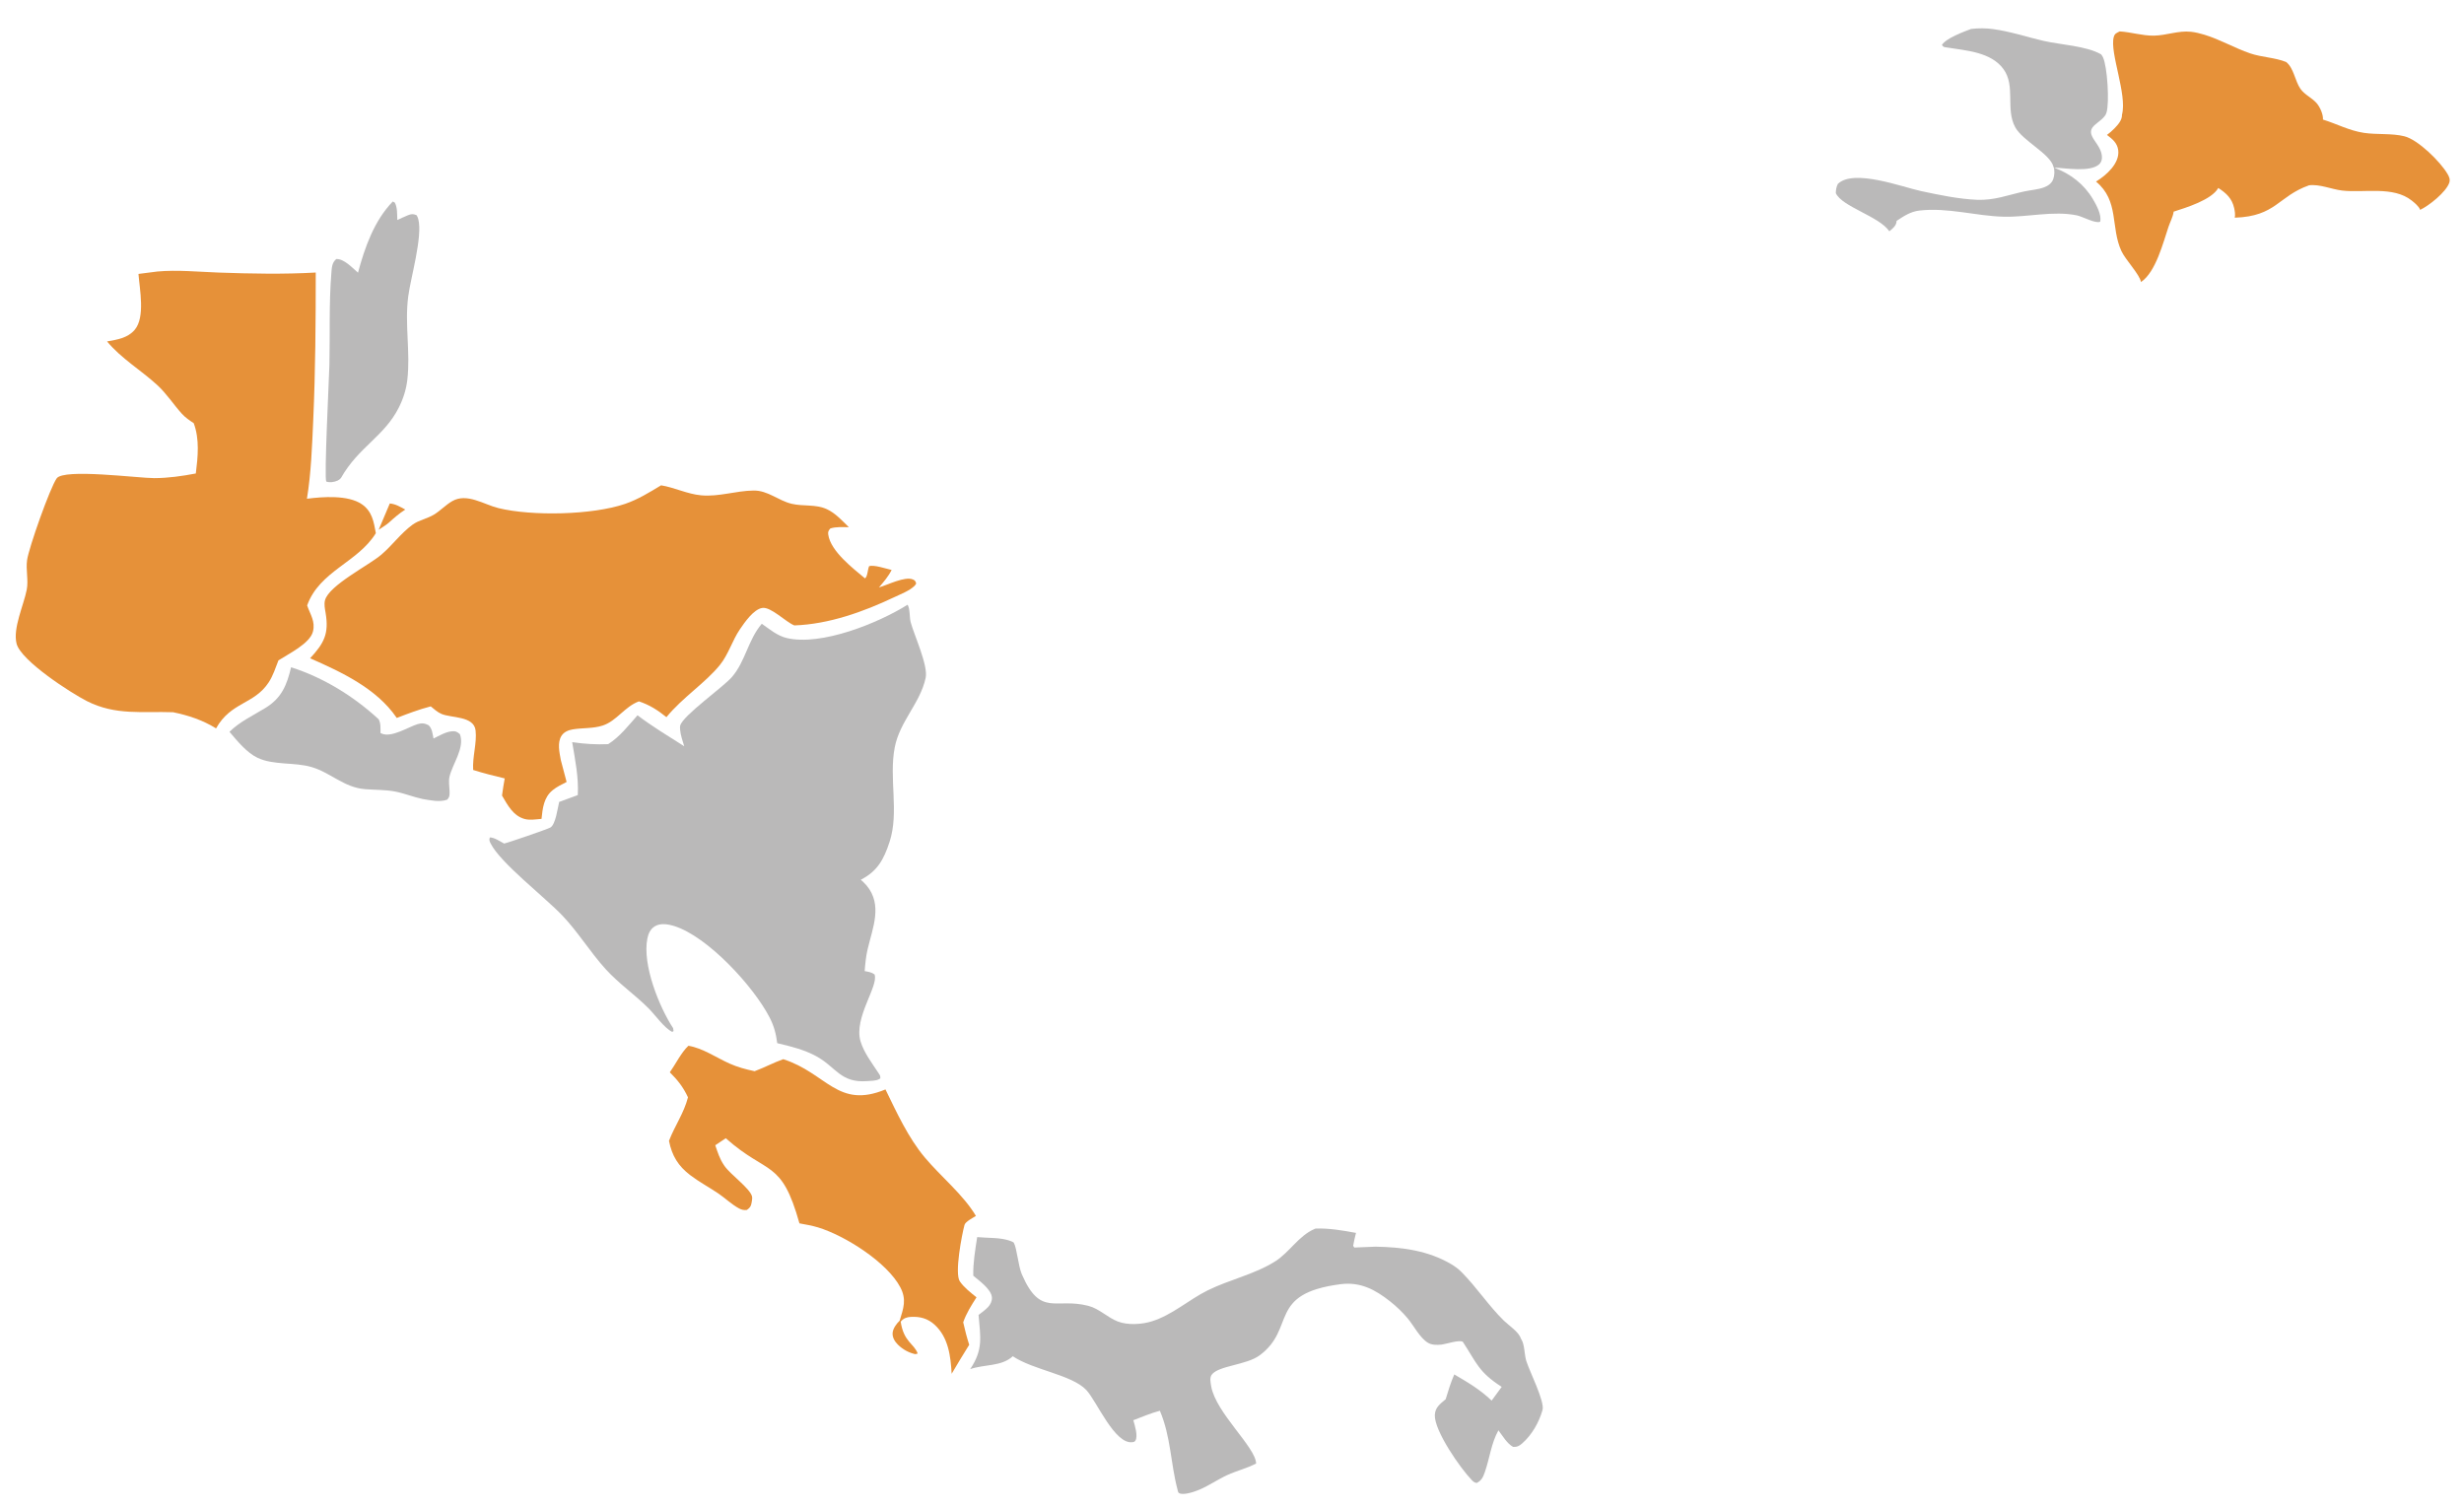
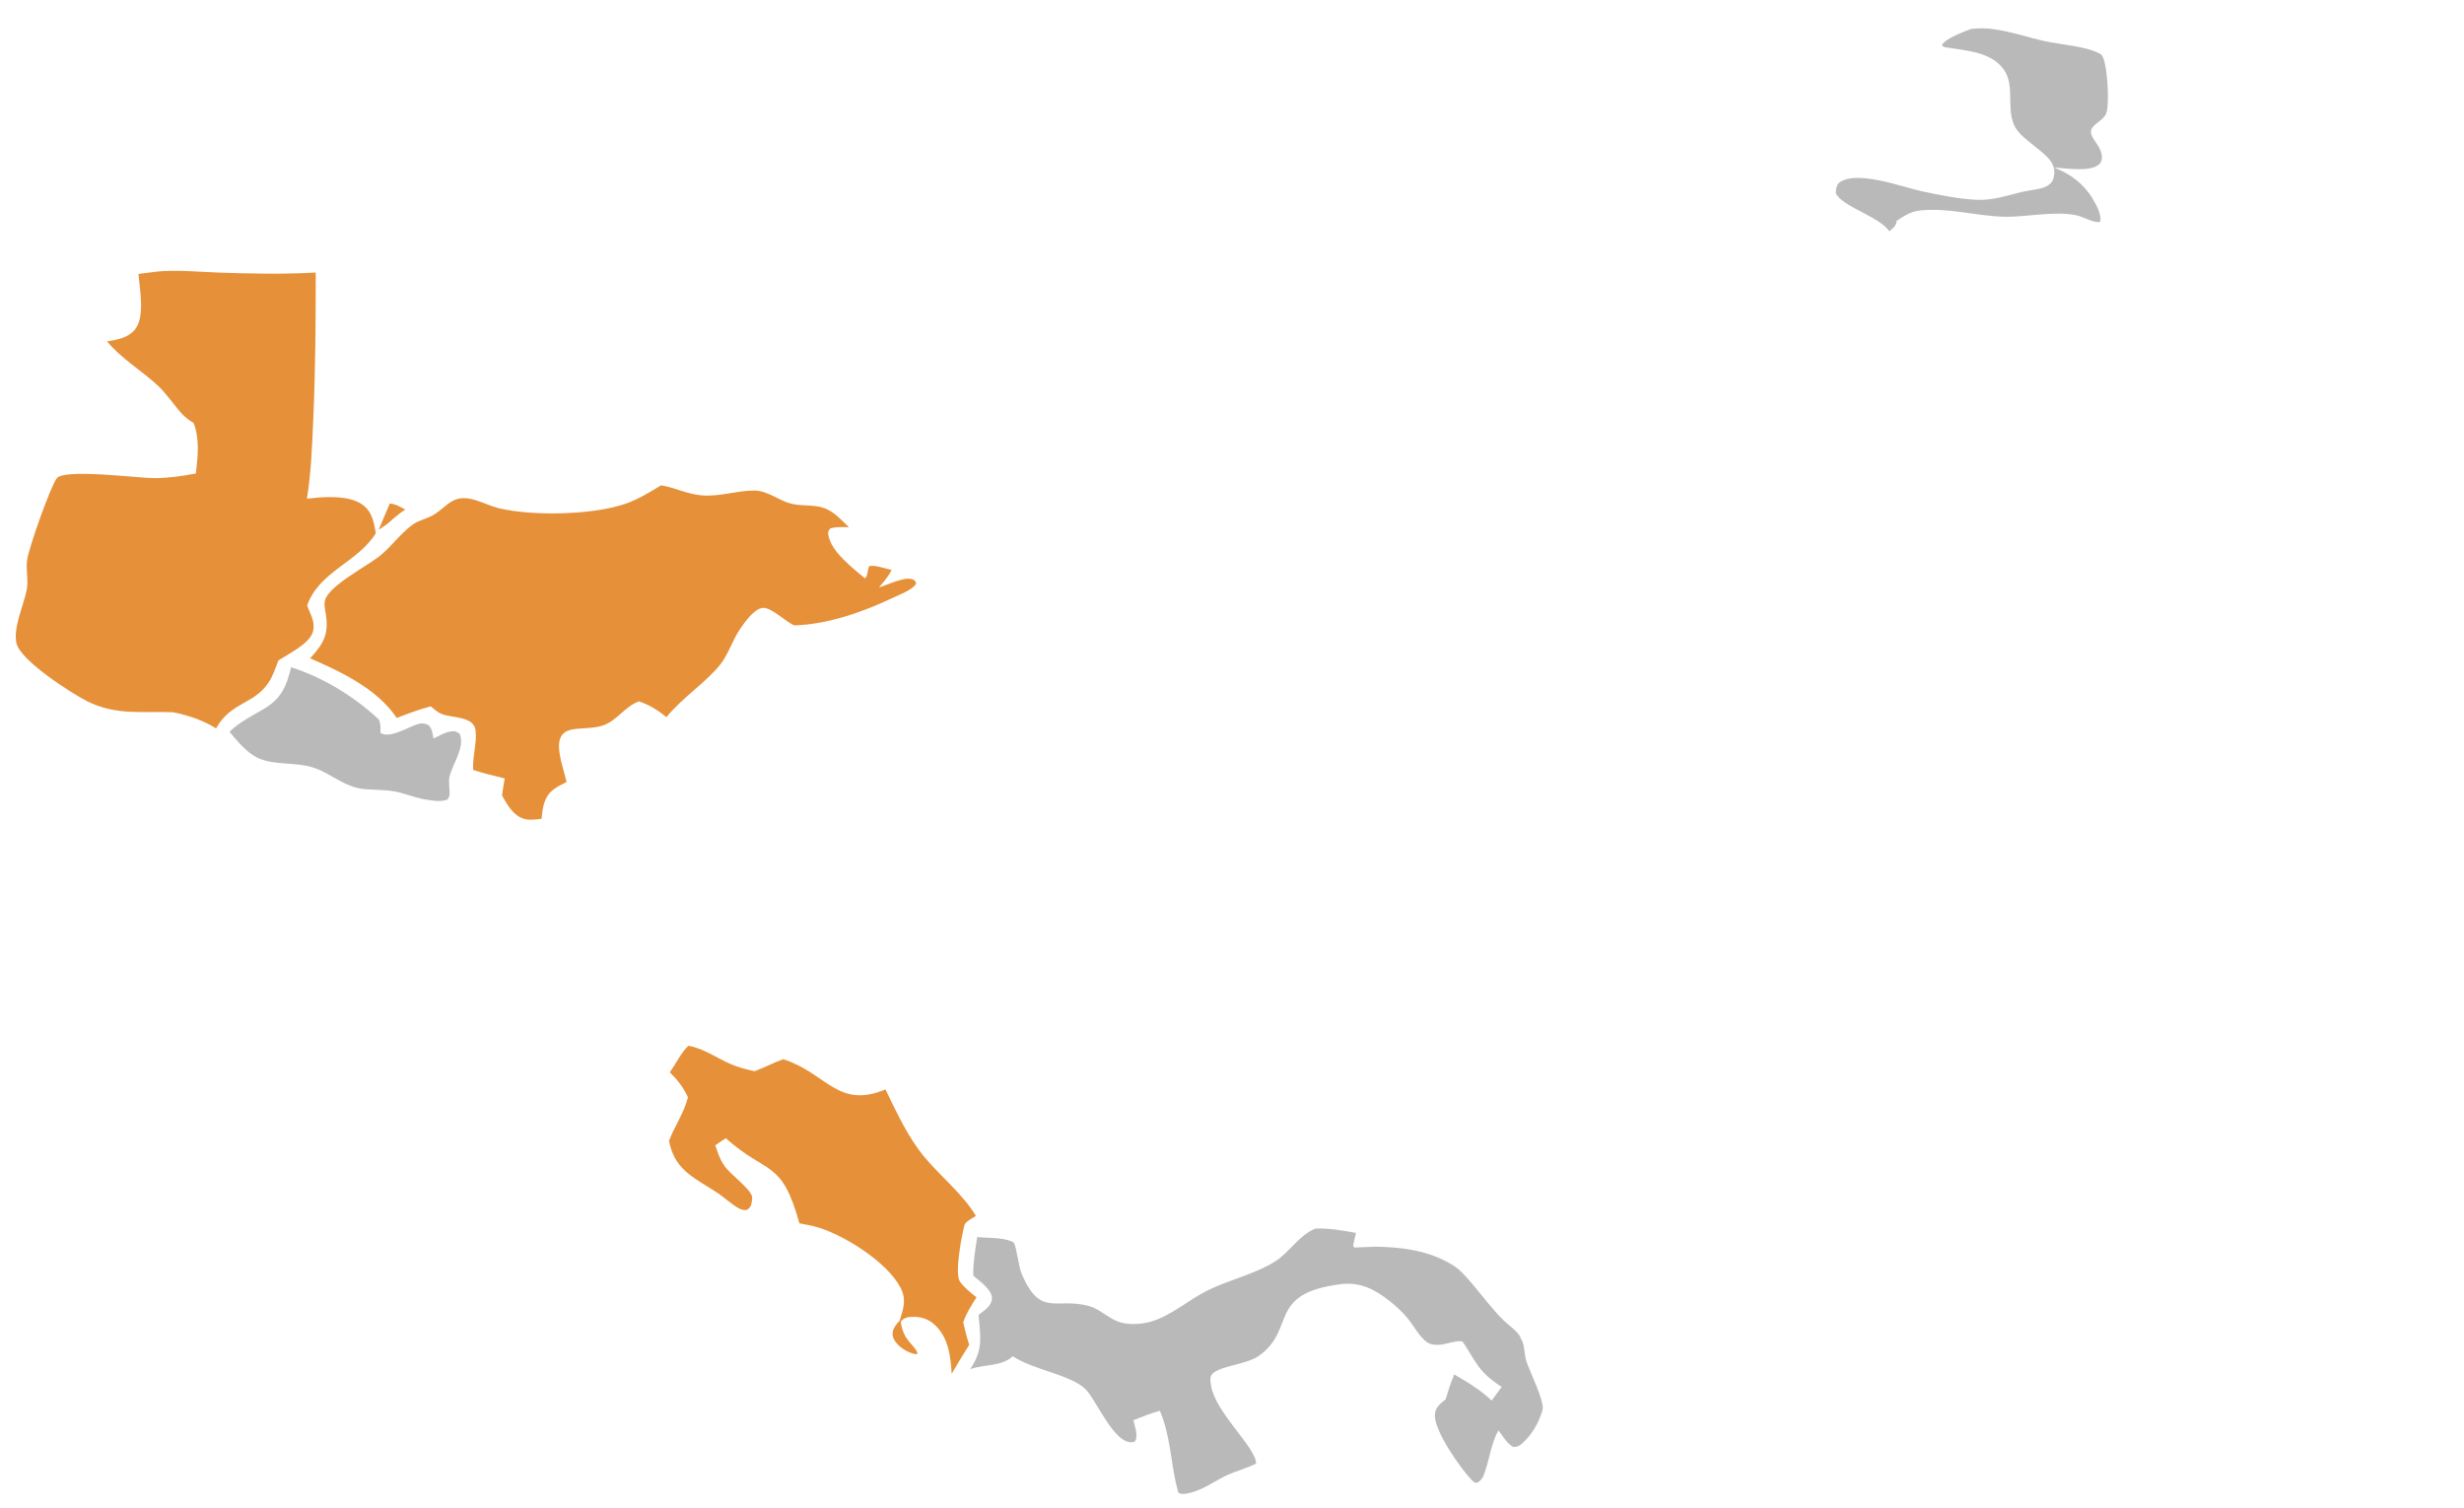
<svg xmlns="http://www.w3.org/2000/svg" width="500" height="306">
-   <path fill="#BAB9B9" d="M184.164 122.71C184.681 123.453 184.539 125.288 184.792 126.24C185.488 128.86 188.379 135.035 187.837 137.551C186.727 142.707 182.592 146.351 181.566 151.638C180.335 157.978 182.5 164.758 180.509 170.843C179.351 174.383 178.056 176.79 174.675 178.513C175.08 178.878 175.49 179.25 175.841 179.669C179.162 183.635 177.069 188.288 176.052 192.648C175.711 194.107 175.578 195.565 175.459 197.054C176.192 197.188 176.84 197.274 177.461 197.722C178.358 200.062 173.196 206.505 174.621 211.302C175.302 213.596 176.962 215.745 178.267 217.737C178.576 218.209 178.655 218.252 178.641 218.822C178.559 218.874 178.479 218.929 178.395 218.979C177.797 219.33 176.662 219.325 175.955 219.377C170.523 219.781 169.696 216.533 165.611 214.313C163.169 212.986 160.407 212.305 157.719 211.68C157.468 209.73 157.058 208.177 156.145 206.416C152.884 200.13 143.591 189.994 136.749 187.889C135.577 187.528 134.04 187.283 132.926 187.936C131.99 188.485 131.562 189.439 131.361 190.461C130.323 195.738 133.726 204.257 136.592 208.637L136.68 209.221L136.406 209.388C134.778 208.592 132.948 205.947 131.616 204.614C128.833 201.827 125.601 199.618 122.926 196.682C119.773 193.221 117.331 189.161 114.109 185.774C110.605 182.092 101.582 175.13 99.59 171.204C99.336 170.705 99.21 170.471 99.396 169.927C100.305 169.92 101.481 170.74 102.293 171.169C103.103 171.01 111.15 168.24 111.69 167.915C112.768 167.267 113.169 163.904 113.467 162.726L117.248 161.329C117.439 157.685 116.702 154.171 116.109 150.593C118.489 150.95 121.006 151.117 123.412 151.002C125.762 149.513 127.534 147.209 129.365 145.144C132.37 147.432 135.663 149.392 138.842 151.427C138.537 150.379 138.103 149.209 138.017 148.121C137.995 147.849 137.96 147.49 138.033 147.221C138.583 145.182 146.682 139.498 148.52 137.382C151.263 134.225 151.788 129.846 154.584 126.571C156.153 127.67 157.738 129.018 159.634 129.466C166.681 131.13 178.208 126.44 184.164 122.71Z" />
  <path fill="#E69139" d="M134.152 98.478C136.92 98.936 139.486 100.26 142.293 100.512C145.914 100.837 149.34 99.574 152.932 99.539C155.824 99.51 157.923 101.567 160.609 102.219C162.972 102.792 165.508 102.271 167.786 103.321C169.524 104.121 170.9 105.663 172.255 106.978C171.033 106.977 169.665 106.854 168.494 107.234C168.103 107.694 167.982 107.888 168.075 108.514C168.573 111.871 173.087 115.32 175.524 117.361C176.061 117.023 176.054 115.575 176.361 114.895C177.322 114.543 179.794 115.404 180.931 115.654C180.257 116.999 179.327 118.063 178.357 119.196C180.037 118.737 183.622 116.874 185.248 117.585C185.724 117.793 185.737 117.909 185.918 118.386C185.807 118.591 185.717 118.754 185.546 118.916C184.507 119.9 182.785 120.552 181.498 121.164C175.234 124.14 168.189 126.667 161.186 126.908C159.433 126.204 156.435 123.089 154.683 123.362C152.923 123.637 151.094 126.3 150.142 127.697C148.585 129.982 147.83 132.775 146.085 134.933C143.125 138.593 138.529 141.494 135.234 145.523C133.452 144.093 131.847 143.056 129.652 142.318C126.735 143.404 125.159 146.282 122.315 147.22C120.346 147.868 118.227 147.669 116.207 148.008C115.339 148.154 114.463 148.513 113.962 149.274C113.04 150.676 113.53 152.699 113.8 154.222L114.977 158.676C114.025 159.147 112.98 159.666 112.152 160.335C110.34 161.8 110.113 164.001 109.886 166.165C108.817 166.254 107.51 166.471 106.47 166.19C104.129 165.557 103.013 163.373 101.87 161.434C102.004 160.272 102.23 159.111 102.417 157.956C100.264 157.437 98.127 156.914 96.016 156.239C95.844 153.561 96.805 150.773 96.506 148.211C96.162 145.256 91.614 145.723 89.603 144.875C88.797 144.535 88.079 143.887 87.406 143.337C85.031 143.949 82.794 144.799 80.512 145.687L80.43 145.566C76.373 139.679 69.297 136.376 62.926 133.576C65.799 130.485 66.77 128.558 66.075 124.386C65.936 123.549 65.727 122.626 65.953 121.788C66.769 118.763 74.822 114.733 77.391 112.542C79.608 110.652 81.365 108.179 83.726 106.461C85.008 105.529 86.698 105.249 88.054 104.429C89.361 103.637 90.416 102.474 91.749 101.699C94.744 99.958 98.182 102.379 101.139 103.103C107.897 104.76 120.162 104.528 126.838 102.248C129.469 101.35 131.785 99.906 134.152 98.478Z" />
  <path fill="#E69139" d="M31.935 55.096C35.994 54.726 40.291 55.165 44.372 55.31C50.894 55.542 57.56 55.671 64.073 55.304C64.072 65.29 64.009 75.222 63.564 85.201C63.328 90.497 63.137 95.969 62.284 101.202C65.483 100.794 70.615 100.407 73.403 102.304C75.514 103.741 75.844 105.865 76.269 108.188C72.588 114.158 64.838 115.854 62.325 122.854C62.967 124.712 64.025 126.093 63.503 128.159C62.889 130.589 58.538 132.683 56.503 134.002C55.926 135.486 55.398 137.14 54.519 138.474C51.548 142.984 46.858 142.404 43.844 147.804C41.155 146.131 38.205 145.151 35.123 144.524C28.871 144.304 23.487 145.226 17.642 142.27C14.443 140.651 4.271 134.105 3.366 130.616C2.565 127.526 4.821 122.776 5.426 119.663C5.804 117.716 5.215 115.634 5.497 113.647C5.852 111.136 10.136 99.008 11.504 97.069C12.942 95.031 28.099 97.029 31.298 97.022C34.13 97.016 36.961 96.607 39.737 96.077C40.157 92.68 40.527 89.152 39.313 85.874C38.467 85.311 37.607 84.731 36.92 83.975C35.176 82.053 33.818 79.878 31.884 78.111C28.549 75.061 24.65 72.796 21.727 69.286C23.774 68.914 25.907 68.611 27.334 66.924C29.501 64.363 28.34 58.717 28.098 55.586L31.935 55.096Z" />
  <path fill="#BAB9B9" d="M266.956 249.296C269.718 249.204 272.456 249.674 275.16 250.178C274.934 251.04 274.753 251.899 274.589 252.775C274.675 252.899 274.72 253.065 274.846 253.148C274.881 253.17 278.682 252.965 279.123 252.972C284.491 253.061 289.787 253.748 294.482 256.521C295.259 256.98 295.947 257.49 296.583 258.131C299.656 261.228 302.05 264.924 305.141 267.958C306.139 268.937 308.286 270.332 308.617 271.63C308.646 271.671 308.676 271.711 308.703 271.754C309.402 272.856 309.309 274.823 309.71 276.137C310.36 278.265 313.508 284.379 313.009 286.129C312.292 288.644 310.852 291.18 308.865 292.911C308.294 293.408 307.814 293.661 307.042 293.599C305.832 292.961 304.875 291.307 304.061 290.237C302.566 292.955 302.301 295.895 301.289 298.768C300.942 299.755 300.609 300.462 299.642 300.923C299.192 300.822 299.01 300.699 298.689 300.369C296.341 297.96 291.025 290.318 291.158 287.126C291.223 285.565 292.264 284.862 293.358 283.929C293.871 282.213 294.388 280.542 295.103 278.896C297.86 280.504 300.376 281.989 302.687 284.206Q303.698 282.806 304.73 281.421C300.019 278.399 299.666 276.581 296.833 272.272C296.019 271.834 293.484 272.738 292.437 272.849C291.591 272.938 290.543 272.934 289.792 272.489C288.121 271.501 286.891 268.996 285.627 267.496Q284.032 265.608 282.089 264.08C279.046 261.668 276.019 260.071 272.035 260.585C257.103 262.512 263.064 269.524 255.591 275.034C252.914 277.008 247.249 277.107 245.889 278.95C245.414 279.595 245.669 280.563 245.776 281.303C246.727 286.714 254.812 293.651 254.894 296.969C253.069 297.939 250.955 298.439 249.064 299.306C247.157 300.18 245.42 301.401 243.492 302.234C242.576 302.63 240.277 303.474 239.314 303.006C239.01 302.859 239.028 302.577 238.947 302.274C237.516 296.872 237.61 291.54 235.361 286.266C233.523 286.758 231.751 287.508 229.976 288.188C230.251 289.139 230.976 291.418 230.4 292.314C230.239 292.564 230.138 292.588 229.855 292.634C226.203 293.232 222.537 284.254 220.411 282.033C217.456 278.946 209.684 278.009 205.516 275.205C203.26 277.321 199.723 276.817 196.869 277.82C199.553 273.84 198.952 271.324 198.572 266.826C199.21 266.332 199.933 265.82 200.489 265.235C200.971 264.729 201.329 264.004 201.286 263.294C201.183 261.613 198.663 259.867 197.499 258.863C197.438 256.249 197.9 253.604 198.292 251.029C200.386 251.241 203.065 251.063 205.024 251.81C205.153 251.859 205.662 252.055 205.724 252.168C206.374 253.355 206.615 256.875 207.362 258.596C211.148 267.318 214.194 263.256 220.842 264.977C223.099 265.561 224.713 267.348 226.853 268.165C228.854 268.928 231.655 268.759 233.675 268.138C237.888 266.843 241.192 263.755 245.08 261.831C249.475 259.657 254.684 258.558 258.795 255.932C261.68 254.091 263.523 250.778 266.689 249.409L266.956 249.296Z" />
-   <path fill="#E69139" d="M430.141 6.375C432.448 6.514 434.743 7.265 437.051 7.234C439.598 7.199 442.041 6.163 444.618 6.449C445.531 6.551 446.428 6.775 447.306 7.041C450.521 8.015 453.458 9.76 456.635 10.838C458.982 11.635 461.628 11.662 463.912 12.582C465.481 13.816 465.69 16.432 466.821 18.039C467.687 19.27 469.24 19.881 470.178 21.03C470.808 21.802 471.462 23.269 471.379 24.264C474.214 25.141 476.692 26.507 479.691 26.958C482.36 27.359 485.307 27.009 487.898 27.652C490.692 28.346 495.215 32.822 496.656 35.296C496.987 35.865 497.236 36.41 497.014 37.071C496.375 38.981 492.874 41.758 491.096 42.584C490.897 41.913 489.933 41.123 489.389 40.692C485.629 37.703 479.74 39.174 475.31 38.67C473.13 38.422 470.73 37.324 468.555 37.602C462.265 39.818 461.877 43.9 453.483 44.173C453.615 43.571 453.498 42.831 453.364 42.23C452.928 40.279 451.764 39.189 450.138 38.146C448.765 40.58 443.581 42.136 441.067 42.953C441.066 42.993 441.071 43.034 441.064 43.073C440.917 44.014 440.359 45.073 440.047 45.993C438.932 49.28 437.466 55.206 434.453 57.232C434.21 55.716 431.29 52.704 430.476 50.932C428.241 46.071 430.07 40.766 425.325 36.84C426.515 36.11 427.562 35.279 428.465 34.205C429.321 33.186 430.015 31.855 429.836 30.485C429.641 28.997 428.66 28.223 427.55 27.38C428.105 26.96 428.627 26.526 429.106 26.019C429.819 25.264 430.632 24.375 430.597 23.278C431.692 19.212 428.08 10.695 428.921 7.534C429.121 6.778 429.496 6.7 430.141 6.375Z" />
  <path fill="#E69139" d="M135.921 217.591C137.078 215.962 138.265 213.525 139.695 212.206C142.577 212.673 145.373 214.621 148.032 215.811C149.688 216.552 151.353 216.992 153.125 217.366C155.103 216.644 156.963 215.622 158.936 214.928C167.777 217.76 169.964 225.098 179.682 221.067C181.964 225.75 184.28 230.831 187.639 234.844C190.892 238.732 195.463 242.395 198.036 246.734C197.432 247.118 195.905 247.89 195.723 248.552C195.196 250.479 193.657 258.411 194.778 260.025C195.649 261.28 196.972 262.298 198.154 263.247C197.104 264.893 196.103 266.46 195.456 268.317C195.805 269.866 196.183 271.371 196.675 272.882Q194.85 275.798 193.112 278.766C192.912 275.184 192.457 271.359 189.635 268.793C188.248 267.532 186.662 267.114 184.81 267.223C184.027 267.268 183.402 267.474 182.873 268.075C182.838 268.114 182.806 268.155 182.772 268.195C183.387 272.329 185.495 272.623 186.222 274.661L185.735 274.784Q185.236 274.673 184.758 274.493Q184.28 274.313 183.832 274.068Q183.384 273.823 182.975 273.517Q182.565 273.212 182.203 272.852C181.591 272.24 181.09 271.441 181.126 270.546C181.164 269.618 181.91 268.597 182.561 267.992C183.325 265.469 184.011 263.717 182.694 261.214C180.024 256.137 171.449 250.714 165.993 249.061C164.766 248.689 163.486 248.472 162.226 248.242C158.554 235.109 155.836 238.576 147.275 230.966L145.143 232.395C145.624 233.801 146.054 235.195 146.907 236.427L147.025 236.6C148.232 238.345 152.099 241.065 152.593 242.736C152.697 243.088 152.583 243.657 152.522 244.024C152.389 244.826 152.178 245.077 151.55 245.522C150.952 245.596 150.493 245.488 149.963 245.207C148.496 244.428 147.189 243.143 145.804 242.203C143.929 240.932 141.887 239.849 140.086 238.478C137.608 236.591 136.358 234.529 135.752 231.497C136.933 228.426 138.771 225.911 139.606 222.667C138.65 220.611 137.524 219.168 135.921 217.591Z" />
  <path fill="#BAB9B9" d="M399.967 5.875C401.503 5.697 402.998 5.702 404.53 5.915C407.987 6.395 411.342 7.531 414.741 8.308C418.137 9.084 423.413 9.319 426.368 11.035C426.507 11.226 426.637 11.405 426.738 11.62C427.637 13.538 428.08 20.841 427.456 22.847C427.227 23.856 425.689 24.775 424.948 25.479C422.82 27.506 426.664 29.181 426.528 32.074C426.505 32.57 426.315 33.045 425.934 33.372C424.057 34.983 419.184 34.1 416.823 34.016C420.142 35.263 422.876 37.331 424.705 40.417C425.397 41.584 426.508 43.595 426.169 44.988C425.27 45.444 422.612 43.946 421.464 43.707C416.679 42.713 411.442 44.1 406.584 43.974C400.861 43.826 395.283 42.067 389.52 42.722C387.686 42.931 386.344 43.839 384.848 44.831C384.85 44.873 384.857 44.916 384.854 44.959C384.785 45.813 384.008 46.435 383.391 46.93C381.288 43.863 373.797 41.973 372.525 39.19C372.547 38.474 372.624 37.978 372.932 37.328C376.117 34.191 385.972 37.946 389.846 38.777C393.428 39.546 397.528 40.4 401.182 40.543C404.74 40.681 407.419 39.574 410.805 38.838C412.086 38.56 413.543 38.479 414.768 38.021C415.567 37.723 416.325 37.218 416.631 36.386C416.906 35.638 416.986 34.586 416.696 33.841C416.021 31.183 410.436 28.58 408.93 25.811C406.924 22.125 409.053 17.473 406.55 14.024C404.017 10.534 398.939 10.263 395.066 9.636C394.465 9.538 394.414 9.611 394.056 9.115C394.964 7.723 398.372 6.49 399.967 5.875Z" />
-   <path fill="#BAB9B9" d="M79.708 40.887L80.113 41.113C80.67 42.11 80.574 43.522 80.624 44.648C81.322 44.321 82.022 43.983 82.737 43.693C83.455 43.401 83.837 43.368 84.549 43.674C84.699 43.933 84.803 44.186 84.88 44.477C85.802 47.978 83.34 56.325 82.838 60.147C82.094 65.809 83.312 71.471 82.656 77.064C82.422 79.061 81.822 80.944 80.914 82.734C77.935 88.604 72.757 90.697 69.193 96.987C68.984 97.23 68.818 97.375 68.526 97.513C67.855 97.831 66.904 97.97 66.206 97.717C65.746 96.991 66.79 76.406 66.844 74.041C66.985 67.839 66.739 61.611 67.241 55.421C67.331 54.304 67.34 53.326 68.231 52.566C69.783 52.461 71.535 54.377 72.646 55.335C74.02 50.213 75.932 44.768 79.708 40.887Z" />
  <path fill="#BAB9B9" d="M59.068 135.398C65.647 137.5 71.772 141.28 76.838 145.954C77.3 146.805 77.204 147.791 77.207 148.732C77.284 148.771 77.358 148.813 77.436 148.848C79.419 149.746 82.805 147.545 84.716 146.947C85.555 146.685 86.2 146.748 86.978 147.165C87.707 147.851 87.779 148.919 87.967 149.858C89.074 149.325 90.421 148.513 91.651 148.395C92.45 148.318 92.779 148.493 93.333 148.991C94.362 151.785 91.788 155.022 91.204 157.655C91.01 158.527 91.195 159.625 91.224 160.523C91.248 161.278 91.27 161.706 90.743 162.269C89.161 162.821 87.396 162.393 85.786 162.137C83.905 161.744 82.094 160.991 80.201 160.62C78.204 160.229 76.079 160.304 74.051 160.134C69.763 159.775 67.119 156.791 63.221 155.648C59.722 154.622 55.544 155.326 52.249 153.766C50.066 152.732 48.109 150.318 46.566 148.495C48.661 146.432 51.373 145.174 53.858 143.655C57.164 141.635 58.215 138.996 59.068 135.398Z" />
  <path fill="#E69139" d="M79.099 102.162C80.305 102.284 81.187 102.824 82.233 103.399C81.012 104.185 79.978 105.081 78.908 106.053C78.309 106.584 77.507 107.038 76.842 107.496L79.099 102.162Z" />
</svg>